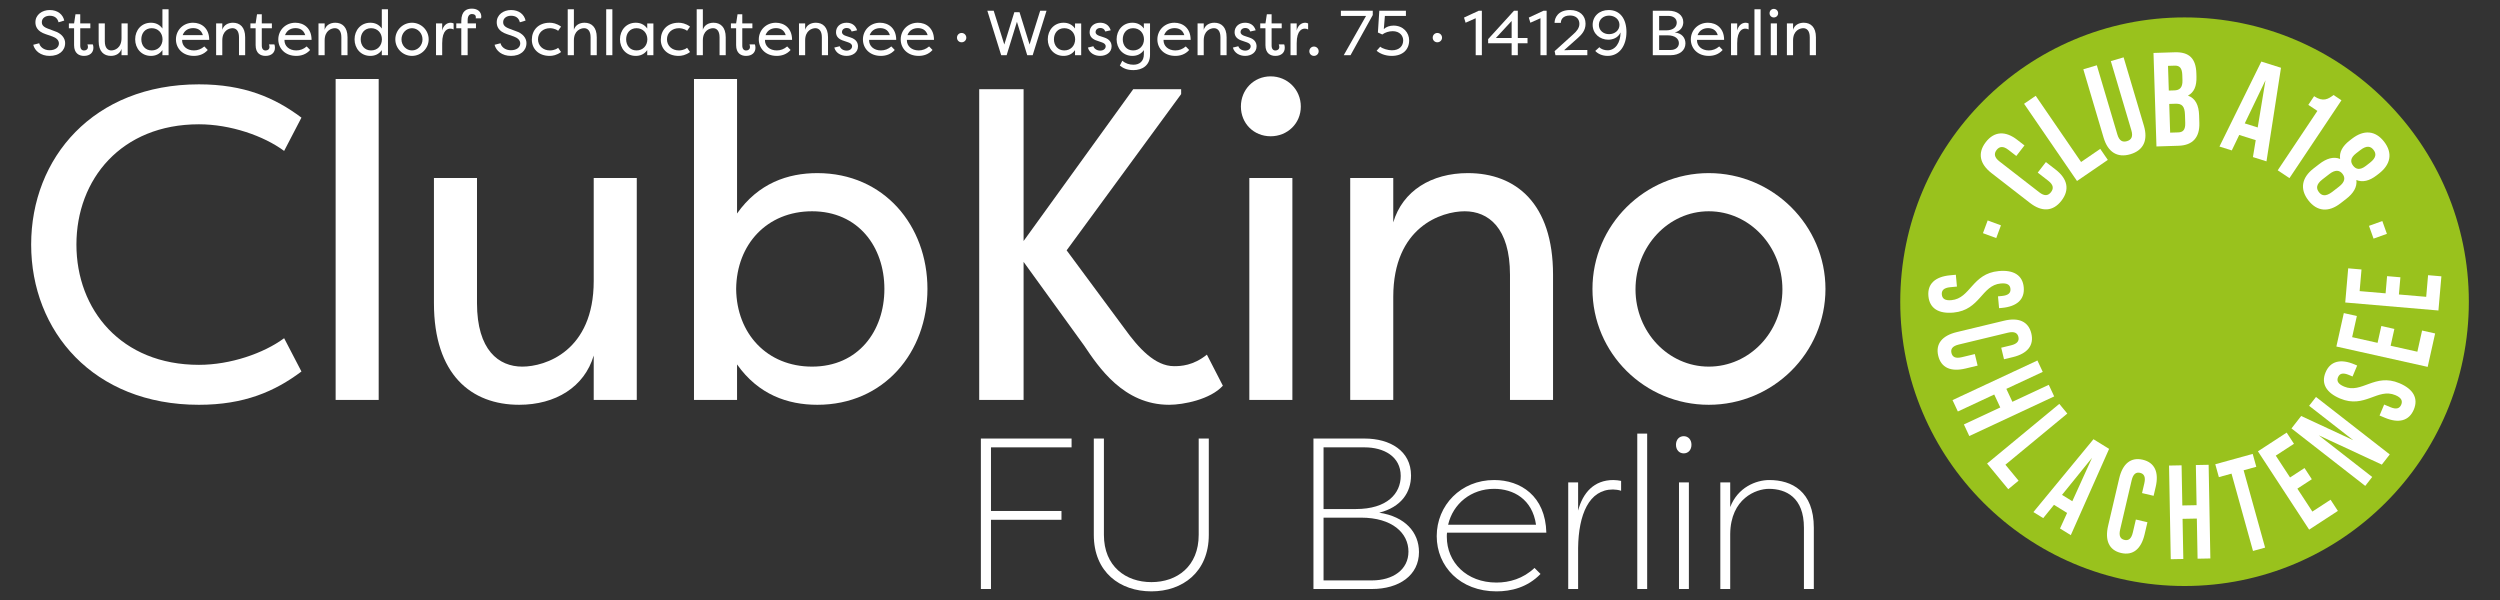
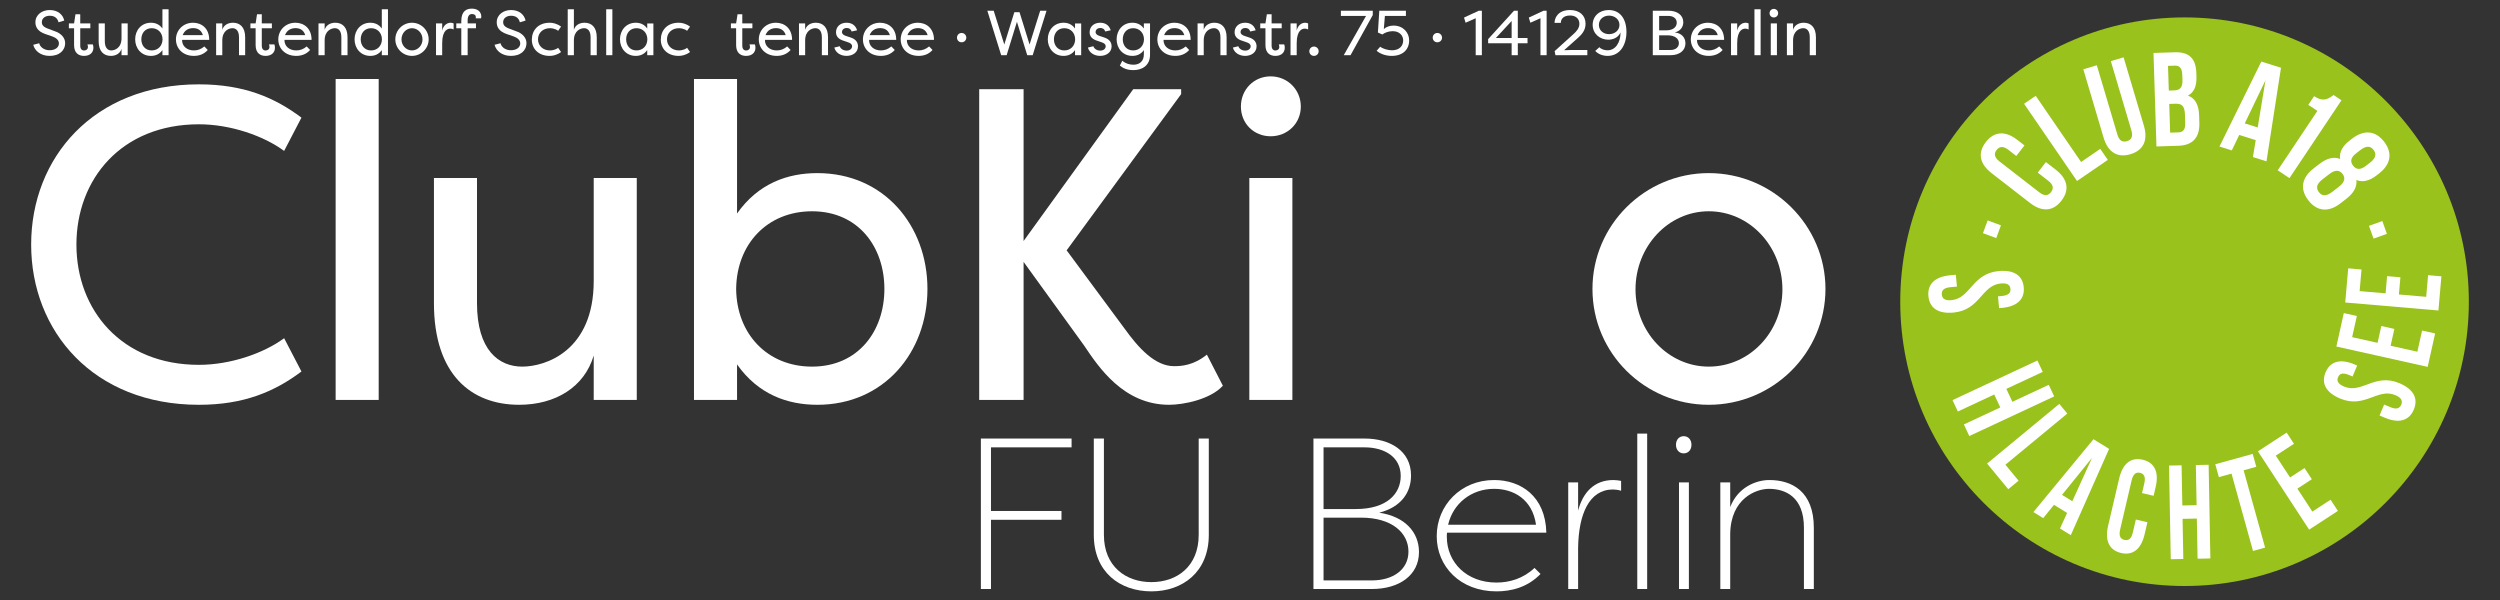
<svg xmlns="http://www.w3.org/2000/svg" version="1.1" width="600" height="144">
  <rect width="100%" height="100%" fill="#333333" stroke="none" />
  <svg version="1.1" id="Ebene_1" x="0" y="0" viewBox="0 0 708.661 170.079" style="enable-background:new 0 0 708.661 170.079;" xml:space="preserve" width="600" height="144">
    <g>
      <g>
        <g>
          <path style="fill:#FFFFFF;" d="M56.387,23.909c12.833,0,21.513,3.774,29.062,9.436l-4.907,9.436     c-5.787-4.277-15.223-7.549-24.155-7.549c-22.017,0-34.723,15.601-34.723,34.094c0,18.494,12.707,34.094,34.723,34.094     c8.933,0,18.368-3.271,24.155-7.548l4.907,9.436c-7.549,5.662-16.229,9.436-29.062,9.436c-29.942,0-47.556-20.884-47.556-45.417     S26.444,23.909,56.387,23.909z" />
          <path style="fill:#FFFFFF;" d="M107.343,113.359H95.14V22.399h12.204V113.359z" />
          <path style="fill:#FFFFFF;" d="M135.21,85.933c0,13.335,6.165,17.991,12.833,17.991c6.542,0,20.255-4.403,20.255-24.281V50.455     h12.203v62.904h-12.203v-12.581c-2.642,8.933-10.82,13.965-21.136,13.965c-13.587,0-24.155-8.555-24.155-28.81V50.455h12.204     V85.933z" />
          <path style="fill:#FFFFFF;" d="M231.696,114.743c-8.429,0-16.732-2.894-22.771-11.448v10.064h-12.203V22.399h12.203v38.12     c6.039-8.555,14.342-11.448,22.771-11.448c18.871,0,31.201,14.845,31.201,32.836S250.567,114.743,231.696,114.743z      M230.186,103.923c13.084,0,20.507-10.065,20.507-22.017S243.27,59.89,230.186,59.89c-12.707,0-21.387,9.31-21.513,22.017     C208.799,94.613,217.48,103.923,230.186,103.923z" />
          <path style="fill:#FFFFFF;" d="M321.225,25.293h13.587v1.384l-32.458,44.285l16.481,22.268c3.9,5.41,8.555,10.568,13.965,10.568     c1.887,0,5.41-0.126,9.31-3.271l4.529,8.807c-3.522,3.9-11.197,5.41-15.223,5.41c-12.958,0-20.004-10.694-24.155-16.858     l-17.11-23.652v39.126H277.57V25.293h12.581v43.026L321.225,25.293z" />
          <path style="fill:#FFFFFF;" d="M360.18,21.645c4.781,0,8.555,3.774,8.555,8.555s-3.774,8.429-8.555,8.429     s-8.429-3.648-8.429-8.429S355.399,21.645,360.18,21.645z M366.344,50.455h-12.204v62.904h12.204V50.455z" />
-           <path style="fill:#FFFFFF;" d="M428.028,77.881c0-13.336-6.165-17.991-12.833-17.991c-6.542,0-20.255,4.403-20.255,24.281v29.188     h-12.203V50.455h12.203v12.581c2.642-8.933,10.82-13.965,21.136-13.965c13.587,0,24.155,8.555,24.155,28.81v35.478h-12.203     V77.881z" />
          <path style="fill:#FFFFFF;" d="M484.368,49.071c18.242,0,33.087,14.845,33.087,32.836c0,18.116-14.845,32.836-33.087,32.836     c-18.117,0-32.962-14.594-32.962-32.836C451.406,63.79,466.251,49.071,484.368,49.071z M484.368,103.923     c11.574,0,20.884-9.813,20.884-21.891c0-12.204-9.31-22.143-20.884-22.143c-11.449,0-20.759,9.939-20.759,22.143     C463.609,94.11,472.919,103.923,484.368,103.923z" />
        </g>
        <g>
          <circle style="fill:#99C21D;" cx="619.242" cy="85.524" r="80.588" />
        </g>
        <g>
          <path style="fill:#FFFFFF;" d="M563.435,62.486l3.765,1.392l-1.338,3.611l-3.765-1.392L563.435,62.486z" />
          <path style="fill:#FFFFFF;" d="M579.942,45.939l2.785,2.157c3.353,2.6,4.023,5.695,1.618,8.798s-5.567,3.227-8.92,0.627     l-10.897-8.451c-3.353-2.6-4.023-5.693-1.618-8.796c2.405-3.103,5.567-3.227,8.92-0.627l2.036,1.579l-2.316,2.988l-2.245-1.741     c-1.498-1.161-2.555-0.968-3.335,0.037c-0.779,1.007-0.7,2.078,0.796,3.239l11.317,8.776c1.496,1.159,2.525,0.946,3.304-0.061     c0.779-1.005,0.731-2.054-0.767-3.215l-2.994-2.322L579.942,45.939z" />
          <path style="fill:#FFFFFF;" d="M573.754,29.418l3.298-2.261l12.864,18.762l5.429-3.72l2.145,3.128l-8.731,5.979L573.754,29.418z" />
          <path style="fill:#FFFFFF;" d="M594.377,18.505l5.823,19.624c0.538,1.819,1.498,2.245,2.718,1.883     c1.218-0.363,1.79-1.244,1.25-3.061l-5.821-19.626l3.621-1.074l5.748,19.371c1.208,4.069-0.053,6.974-3.814,8.092     c-3.761,1.116-6.401-0.631-7.609-4.703l-5.746-19.371L594.377,18.505z" />
          <path style="fill:#FFFFFF;" d="M622.589,20.729l0.03,0.946c0.087,2.726-0.658,4.494-2.409,5.421     c2.172,0.804,3.071,2.783,3.16,5.586l0.069,2.157c0.13,4.09-1.871,6.351-5.87,6.477l-6.288,0.199l-0.842-26.507l6.032-0.189     C620.614,14.689,622.459,16.639,622.589,20.729z M614.557,18.669l0.223,7.004l1.563-0.049c1.49-0.047,2.377-0.757,2.308-2.878     l-0.047-1.476c-0.059-1.894-0.704-2.708-2.121-2.663L614.557,18.669z M614.901,29.46l0.26,8.141l2.289-0.071     c1.344-0.043,2.05-0.71,1.987-2.679l-0.073-2.31c-0.077-2.46-0.865-3.195-2.683-3.138L614.901,29.46z" />
          <path style="fill:#FFFFFF;" d="M642.469,45.74l-3.844-1.212l0.792-4.798l-4.674-1.474l-2.109,4.384l-3.497-1.102l11.869-24.086     l5.575,1.758L642.469,45.74z M636.311,34.975l3.67,1.157l2.206-13.377L636.311,34.975z" />
          <path style="fill:#FFFFFF;" d="M655.966,27.268c2.572,1.715,4.011,0.806,5.515-0.333l2.239,1.492L648.98,50.493l-3.329-2.218     l11.244-16.834l-2.572-1.713L655.966,27.268z" />
          <path style="fill:#FFFFFF;" d="M654.334,56.789c-2.464-3.189-1.898-6.426,1.463-9.026l1.65-1.277     c2.009-1.557,4.013-2.188,5.888-1.437c-0.27-1.902,0.652-3.625,2.722-5.226l0.66-0.511c3.359-2.6,6.635-2.332,9.099,0.857     c2.464,3.191,1.898,6.428-1.461,9.028l-0.662,0.511c-2.07,1.601-3.99,2.032-5.74,1.319c0.256,2.005-0.861,3.787-2.87,5.342     l-1.65,1.277C660.074,60.246,656.798,59.98,654.334,56.789z M657.334,54.469c0.777,1.005,1.865,1.358,3.747-0.053l1.95-1.51     c1.65-1.277,1.859-2.494,0.995-3.615c-0.867-1.12-2.097-1.224-3.747,0.053l-1.951,1.508     C656.469,52.294,656.559,53.463,657.334,54.469z M667.87,43.471c-1.681,1.301-1.644,2.466-0.844,3.499     c0.777,1.007,1.916,1.364,3.596,0.065l1.169-0.905c1.89-1.463,1.8-2.634,1.025-3.639c-0.777-1.007-1.888-1.386-3.777,0.075     L667.87,43.471z" />
          <path style="fill:#FFFFFF;" d="M676.603,66.284l-3.785,1.358l-1.297-3.623l3.785-1.358L676.603,66.284z" />
        </g>
        <g>
          <path style="fill:#FFFFFF;" d="M573.657,81.433c0.321,3.448-1.932,5.448-6.158,5.845l-0.83,0.079l-0.311-3.351l1.094-0.104     c1.888-0.177,2.545-0.889,2.442-2.017c-0.106-1.126-0.883-1.705-2.768-1.526c-5.435,0.511-5.813,7.534-13.361,8.244     c-4.226,0.398-6.807-1.179-7.13-4.658c-0.323-3.481,1.926-5.512,6.154-5.91l1.622-0.152l0.311,3.351l-1.888,0.177     c-1.888,0.179-2.5,0.952-2.397,2.078c0.106,1.128,0.85,1.774,2.738,1.595c5.433-0.511,5.811-7.534,13.359-8.244     C570.76,76.442,573.338,77.987,573.657,81.433z" />
-           <path style="fill:#FFFFFF;" d="M560.584,103.637l-3.428,0.824c-4.126,0.995-6.911-0.199-7.733-3.596     c-0.822-3.398,1.11-5.728,5.236-6.722l13.414-3.231c4.128-0.995,6.913,0.199,7.735,3.596c0.822,3.398-1.11,5.728-5.238,6.722     l-2.505,0.605l-0.792-3.272l2.762-0.668c1.843-0.442,2.377-1.305,2.111-2.405c-0.268-1.1-1.135-1.624-2.977-1.181l-13.929,3.357     c-1.843,0.444-2.338,1.297-2.072,2.397c0.266,1.102,1.098,1.634,2.939,1.189l3.686-0.887L560.584,103.637z" />
          <path style="fill:#FFFFFF;" d="M554.98,116.645l-1.508-3.229l24.063-11.234l1.508,3.231l-10.315,4.814l1.713,3.67l10.315-4.812     l1.534,3.288l-24.065,11.232l-1.534-3.288l10.313-4.814l-1.711-3.672L554.98,116.645z" />
          <path style="fill:#FFFFFF;" d="M583.74,114.483l2.267,2.748l-17.544,14.5l3.73,4.524l-2.923,2.415l-6-7.272L583.74,114.483z" />
          <path style="fill:#FFFFFF;" d="M586.999,151.699l-3.057-1.888l2.007-4.414l-3.716-2.296l-3.053,3.769l-2.781-1.717l17.025-20.649     l4.433,2.736L586.999,151.699z M584.511,140.278l2.919,1.802l5.59-12.308L584.511,140.278z" />
          <path style="fill:#FFFFFF;" d="M608.72,148.037l-0.802,3.432c-0.966,4.134-3.284,6.081-6.688,5.279     c-3.406-0.8-4.619-3.578-3.653-7.713l3.14-13.436c0.966-4.134,3.284-6.083,6.69-5.281c3.404,0.802,4.617,3.58,3.651,7.715     l-0.587,2.511l-3.28-0.773l0.647-2.768c0.432-1.845-0.097-2.71-1.202-2.969c-1.102-0.26-1.961,0.278-2.391,2.123l-3.262,13.954     c-0.43,1.847,0.108,2.675,1.21,2.933c1.104,0.26,1.953-0.239,2.385-2.086l0.863-3.692L608.72,148.037z" />
          <path style="fill:#FFFFFF;" d="M618.893,158.453l-3.56,0.069l-0.487-26.55l3.558-0.069l0.209,11.378l4.043-0.079l-0.209-11.378     l3.623-0.071l0.489,26.549l-3.623,0.071l-0.209-11.378l-4.045,0.079L618.893,158.453z" />
          <path style="fill:#FFFFFF;" d="M627.953,131.597l10.611-2.933l1.015,3.653l-3.59,0.992l6.089,21.92l-3.432,0.948l-6.089-21.92     l-3.588,0.992L627.953,131.597z" />
          <path style="fill:#FFFFFF;" d="M649.15,135.342l4.098-2.671l2.074,3.17l-4.098,2.673l4.25,6.501l5.159-3.363l2.074,3.172     l-8.145,5.307l-14.518-22.198l8.143-5.309l2.074,3.172l-5.157,3.361L649.15,135.342z" />
-           <path style="fill:#FFFFFF;" d="M657.289,123.404l15.145,11.802l-1.971,2.531l-20.911-16.294l2.748-3.527l14.768,6.864     l-12.519-9.752l1.953-2.505l20.911,16.294l-2.251,2.888L657.289,123.404z" />
          <path style="fill:#FFFFFF;" d="M659.221,105.541c1.344-3.197,4.272-3.899,8.185-2.251l0.769,0.325l-1.305,3.107l-1.015-0.428     c-1.747-0.735-2.663-0.416-3.101,0.629c-0.44,1.045-0.026,1.922,1.721,2.657c5.031,2.119,8.675-3.905,15.665-0.962     c3.915,1.648,5.448,4.262,4.092,7.489c-1.356,3.225-4.297,3.956-8.21,2.308l-1.504-0.631l1.307-3.107l1.748,0.735     c1.747,0.737,2.653,0.345,3.091-0.7c0.44-1.047,0.087-1.969-1.66-2.703c-5.033-2.119-8.677,3.905-15.667,0.962     C659.424,111.321,657.878,108.738,659.221,105.541z" />
          <path style="fill:#FFFFFF;" d="M673.958,97.183l1.062-4.77l3.698,0.826l-1.061,4.77l7.579,1.689l1.338-6.002l3.698,0.826     l-2.111,9.476l-25.884-5.772l2.111-9.476l3.698,0.824l-1.338,6.002L673.958,97.183z" />
          <path style="fill:#FFFFFF;" d="M676.234,83.15l0.42-4.875l3.775,0.323l-0.422,4.875l7.737,0.664l0.53-6.134l3.775,0.323     l-0.838,9.685l-26.418-2.265l0.838-9.685l3.773,0.325l-0.53,6.134L676.234,83.15z" />
        </g>
        <g>
          <path style="fill:#FFFFFF;" d="M278.042,166.961v-42.65h25.712v2.498h-22.848v18.035h19.984v2.498h-19.984v19.619H278.042z" />
          <path style="fill:#FFFFFF;" d="M342.652,124.312v27.296c0,10.602-7.494,16.024-16.268,16.024     c-8.896,0-16.329-5.423-16.329-16.024v-27.296h2.864v27.296c0,8.957,6.215,13.404,13.465,13.404s13.404-4.448,13.404-13.404     v-27.296H342.652z" />
          <path style="fill:#FFFFFF;" d="M390.96,145.332c7.373,1.097,11.272,5.605,11.272,11.15c0,6.58-5.605,10.479-13.343,10.479     h-16.573v-42.65h14.501c7.189,0,13.161,3.473,13.161,10.48C399.978,139.605,397.175,143.748,390.96,145.332z M384.319,144.296     c8.957,0,12.734-4.448,12.734-9.383c0-5.544-4.813-8.104-10.236-8.104H375.18v17.486H384.319z M375.18,146.733v17.791h13.709     c5.971,0,10.357-3.046,10.357-8.165c0-5.24-4.569-9.626-13.465-9.626H375.18z" />
          <path style="fill:#FFFFFF;" d="M436.688,162.696c-3.717,3.839-8.348,4.936-12.491,4.936c-10.297,0-16.938-7.068-16.938-15.659     c0-8.713,6.824-15.902,16.268-15.902c7.494,0,14.562,4.509,14.806,14.927h-28.149c-0.061,0.366-0.061,0.731-0.061,1.158     c0,7.189,5.544,12.978,14.074,12.978c3.656,0,7.555-1.097,10.785-4.144C435.531,161.6,436.14,162.087,436.688,162.696z      M410.489,148.744h24.919c-1.036-7.25-6.397-10.175-11.881-10.175C417.069,138.569,411.891,142.712,410.489,148.744z" />
          <path style="fill:#FFFFFF;" d="M447.34,144.723c1.34-5.057,4.509-8.652,9.992-8.652c0.731,0,1.584,0.122,2.193,0.244v2.803     c-0.67-0.244-1.706-0.366-2.315-0.366c-6.763,0-9.749,7.068-9.871,16.573v11.637h-2.803v-30.221h2.803V144.723z" />
          <path style="fill:#FFFFFF;" d="M466.913,166.961h-2.803V122.91h2.803V166.961z" />
          <path style="fill:#FFFFFF;" d="M477.276,123.642c1.279,0,2.193,0.975,2.193,2.437s-0.914,2.437-2.193,2.437     c-1.28,0-2.194-0.975-2.194-2.437S475.996,123.642,477.276,123.642z M478.738,166.961h-2.803v-30.221h2.803V166.961z" />
          <path style="fill:#FFFFFF;" d="M511.351,149.597c0-8.652-5.118-11.028-9.931-11.028c-3.595,0-10.845,2.681-10.967,12.795v15.598     h-2.803v-30.221h2.803v7.007c2.132-5.605,7.312-7.677,11.089-7.677c6.337,0,12.612,3.168,12.612,13.526v17.365h-2.803V149.597z" />
        </g>
      </g>
      <g>
        <path style="fill:#FFFFFF;" d="M11.118,12.259c0.216,1.044,1.351,1.981,2.917,1.981c1.656,0,2.665-0.829,2.665-1.927    c0-0.99-0.828-1.603-1.854-1.98l-1.891-0.648c-2.484-0.81-2.917-2.269-2.917-3.367c0-2.161,1.908-3.475,4.051-3.475    c2.251,0,3.745,1.242,4.124,2.989l-1.621,0.486c-0.306-1.261-1.206-1.854-2.503-1.854c-1.206,0-2.232,0.666-2.232,1.818    c0,0.54,0.162,1.242,1.639,1.801l1.908,0.72c2.071,0.648,3.061,2.053,3.061,3.385c0,2.233-1.765,3.655-4.393,3.655    c-2.521,0-4.213-1.405-4.646-3.151L11.118,12.259z" />
        <path style="fill:#FFFFFF;" d="M22.746,12.926c0,0.99,0.486,1.386,1.081,1.386c0.558,0,1.098-0.324,1.098-0.99    c0-0.126-0.018-0.468-0.144-0.738c0.522,0,1.008,0,1.53,0c0.162,0.36,0.162,0.973,0.162,0.973c0,1.278-0.918,2.287-2.665,2.287    c-1.422,0-2.809-0.738-2.809-3.043V8.01h-1.476V6.642h1.476l0.396-2.593h1.35v2.593h2.863V8.01h-2.863V12.926z" />
        <path style="fill:#FFFFFF;" d="M29.711,11.719c0,1.909,0.882,2.575,1.837,2.575c0.936,0,2.898-0.63,2.898-3.475V6.642h1.747v9.002    h-1.747v-1.8c-0.378,1.278-1.548,1.999-3.025,1.999c-1.944,0-3.457-1.225-3.457-4.124V6.642h1.747V11.719z" />
        <path style="fill:#FFFFFF;" d="M42.78,6.444c1.207,0,2.395,0.414,3.259,1.639V2.627h1.747v13.018h-1.747v-1.44    c-0.864,1.224-2.052,1.639-3.259,1.639c-2.701,0-4.465-2.125-4.465-4.7S40.079,6.444,42.78,6.444z M42.996,7.992    c-1.873,0-2.935,1.44-2.935,3.151s1.062,3.151,2.935,3.151c1.819,0,3.061-1.332,3.079-3.151    C46.057,9.325,44.815,7.992,42.996,7.992z" />
        <path style="fill:#FFFFFF;" d="M58.892,14.168c-1.152,1.296-2.611,1.675-3.943,1.675c-3.133,0-5.078-2.107-5.078-4.664    c0-2.629,2.053-4.735,4.843-4.735c2.377,0,4.592,1.53,4.592,4.861h-7.688c-0.054,1.747,1.351,2.989,3.349,2.989    c1.08,0,2.052-0.36,2.953-1.134L58.892,14.168z M51.78,9.955h5.726c-0.486-1.638-1.765-1.98-2.755-1.98    C53.688,7.974,52.374,8.388,51.78,9.955z" />
        <path style="fill:#FFFFFF;" d="M67.746,10.567c0-1.908-0.882-2.575-1.836-2.575c-0.936,0-2.899,0.63-2.899,3.475v4.177h-1.747    V6.642h1.747v1.8c0.378-1.278,1.549-1.999,3.025-1.999c1.945,0,3.457,1.224,3.457,4.123v5.078h-1.747V10.567z" />
        <path style="fill:#FFFFFF;" d="M74.207,12.926c0,0.99,0.486,1.386,1.081,1.386c0.558,0,1.098-0.324,1.098-0.99    c0-0.126-0.018-0.468-0.144-0.738c0.522,0,1.008,0,1.53,0c0.162,0.36,0.162,0.973,0.162,0.973c0,1.278-0.918,2.287-2.665,2.287    c-1.422,0-2.809-0.738-2.809-3.043V8.01h-1.476V6.642h1.476l0.396-2.593h1.35v2.593h2.863V8.01h-2.863V12.926z" />
        <path style="fill:#FFFFFF;" d="M87.907,14.168c-1.152,1.296-2.61,1.675-3.943,1.675c-3.133,0-5.078-2.107-5.078-4.664    c0-2.629,2.053-4.735,4.844-4.735c2.376,0,4.591,1.53,4.591,4.861h-7.688c-0.054,1.747,1.351,2.989,3.349,2.989    c1.08,0,2.053-0.36,2.953-1.134L87.907,14.168z M80.795,9.955h5.726c-0.486-1.638-1.765-1.98-2.755-1.98    C82.704,7.974,81.389,8.388,80.795,9.955z" />
        <path style="fill:#FFFFFF;" d="M96.762,10.567c0-1.908-0.882-2.575-1.836-2.575c-0.936,0-2.899,0.63-2.899,3.475v4.177H90.28    V6.642h1.747v1.8c0.378-1.278,1.549-1.999,3.025-1.999c1.945,0,3.457,1.224,3.457,4.123v5.078h-1.747V10.567z" />
        <path style="fill:#FFFFFF;" d="M104.969,6.444c1.206,0,2.395,0.414,3.259,1.639V2.627h1.747v13.018h-1.747v-1.44    c-0.864,1.224-2.053,1.639-3.259,1.639c-2.701,0-4.465-2.125-4.465-4.7S102.268,6.444,104.969,6.444z M105.185,7.992    c-1.873,0-2.935,1.44-2.935,3.151s1.062,3.151,2.935,3.151c1.819,0,3.061-1.332,3.079-3.151    C108.246,9.325,107.004,7.992,105.185,7.992z" />
        <path style="fill:#FFFFFF;" d="M116.777,6.444c2.611,0,4.736,2.125,4.736,4.699c0,2.593-2.125,4.7-4.736,4.7    c-2.593,0-4.717-2.089-4.717-4.7C112.06,8.55,114.184,6.444,116.777,6.444z M116.777,14.294c1.657,0,2.989-1.404,2.989-3.133    c0-1.747-1.333-3.169-2.989-3.169c-1.638,0-2.971,1.422-2.971,3.169C113.807,12.89,115.139,14.294,116.777,14.294z" />
        <path style="fill:#FFFFFF;" d="M125.344,8.676c0.306-1.422,1.296-2.232,2.413-2.232c0.324,0,0.576,0.09,0.828,0.198v1.71    c-0.288-0.162-0.63-0.234-0.955-0.234c-0.594,0-2.287,0.288-2.287,4.124v3.403h-1.747V6.642h1.747V8.676z" />
        <path style="fill:#FFFFFF;" d="M132.562,6.642h2.359V8.01h-2.359v7.634h-1.801V8.01h-1.422V6.642h1.422V5.958    c0-2.899,1.567-3.511,2.989-3.511c1.747,0,2.683,0.99,2.683,2.269c0,0,0,0.234-0.09,0.486h-1.495    c0.018-0.126,0.036-0.18,0.036-0.306c0-0.72-0.558-0.918-1.116-0.918c-0.594,0-1.207,0.396-1.207,1.747V6.642z" />
        <path style="fill:#FFFFFF;" d="M141.886,12.259c0.216,1.044,1.351,1.981,2.917,1.981c1.656,0,2.665-0.829,2.665-1.927    c0-0.99-0.828-1.603-1.854-1.98l-1.891-0.648c-2.484-0.81-2.917-2.269-2.917-3.367c0-2.161,1.908-3.475,4.051-3.475    c2.251,0,3.745,1.242,4.124,2.989l-1.621,0.486c-0.306-1.261-1.206-1.854-2.503-1.854c-1.206,0-2.232,0.666-2.232,1.818    c0,0.54,0.162,1.242,1.639,1.801l1.908,0.72c2.071,0.648,3.061,2.053,3.061,3.385c0,2.233-1.765,3.655-4.393,3.655    c-2.521,0-4.213-1.405-4.646-3.151L141.886,12.259z" />
        <path style="fill:#FFFFFF;" d="M155.819,6.444c0.81,0,2.017,0.198,3.223,1.098l-0.828,1.188c-0.954-0.72-2.088-0.738-2.323-0.738    c-1.944,0-3.385,1.296-3.385,3.151s1.44,3.151,3.385,3.151c0.234,0,1.369-0.018,2.323-0.738l0.828,1.188    c-1.206,0.9-2.413,1.099-3.223,1.099c-3.187,0-5.06-2.035-5.06-4.591C150.759,8.605,152.542,6.444,155.819,6.444z" />
        <path style="fill:#FFFFFF;" d="M167.411,10.567c0-1.908-0.882-2.575-1.836-2.575c-0.936,0-2.899,0.63-2.899,3.475v4.177h-1.747    V2.627h1.747v5.816c0.378-1.278,1.548-1.999,3.025-1.999c1.945,0,3.457,1.224,3.457,4.123v5.078h-1.747V10.567z" />
        <path style="fill:#FFFFFF;" d="M173.584,15.645h-1.747V2.627h1.747V15.645z" />
        <path style="fill:#FFFFFF;" d="M180.208,6.444c1.207,0,2.395,0.414,3.259,1.639v-1.44h1.747v9.002h-1.747v-1.44    c-0.864,1.224-2.052,1.639-3.259,1.639c-2.701,0-4.465-2.125-4.465-4.7S177.508,6.444,180.208,6.444z M180.424,7.992    c-1.872,0-2.935,1.44-2.935,3.151s1.063,3.151,2.935,3.151c1.819,0,3.061-1.332,3.079-3.151    C183.485,9.325,182.243,7.992,180.424,7.992z" />
        <path style="fill:#FFFFFF;" d="M192.376,6.444c0.81,0,2.017,0.198,3.223,1.098l-0.828,1.188c-0.954-0.72-2.088-0.738-2.323-0.738    c-1.944,0-3.385,1.296-3.385,3.151s1.44,3.151,3.385,3.151c0.234,0,1.369-0.018,2.323-0.738l0.828,1.188    c-1.206,0.9-2.413,1.099-3.223,1.099c-3.187,0-5.06-2.035-5.06-4.591C187.317,8.605,189.1,6.444,192.376,6.444z" />
-         <path style="fill:#FFFFFF;" d="M203.969,10.567c0-1.908-0.882-2.575-1.836-2.575c-0.936,0-2.899,0.63-2.899,3.475v4.177h-1.747    V2.627h1.747v5.816c0.378-1.278,1.548-1.999,3.025-1.999c1.945,0,3.457,1.224,3.457,4.123v5.078h-1.747V10.567z" />
        <path style="fill:#FFFFFF;" d="M210.412,12.926c0,0.99,0.486,1.386,1.081,1.386c0.558,0,1.098-0.324,1.098-0.99    c0-0.126-0.018-0.468-0.144-0.738c0.522,0,1.008,0,1.531,0c0.162,0.36,0.162,0.973,0.162,0.973c0,1.278-0.918,2.287-2.665,2.287    c-1.422,0-2.809-0.738-2.809-3.043V8.01h-1.476V6.642h1.476l0.396-2.593h1.35v2.593h2.863V8.01h-2.863V12.926z" />
        <path style="fill:#FFFFFF;" d="M224.112,14.168c-1.152,1.296-2.611,1.675-3.943,1.675c-3.133,0-5.078-2.107-5.078-4.664    c0-2.629,2.053-4.735,4.843-4.735c2.377,0,4.592,1.53,4.592,4.861h-7.688c-0.054,1.747,1.351,2.989,3.349,2.989    c1.08,0,2.052-0.36,2.953-1.134L224.112,14.168z M216.999,9.955h5.726c-0.486-1.638-1.765-1.98-2.755-1.98    C218.908,7.974,217.594,8.388,216.999,9.955z" />
        <path style="fill:#FFFFFF;" d="M232.966,10.567c0-1.908-0.882-2.575-1.836-2.575c-0.936,0-2.899,0.63-2.899,3.475v4.177h-1.747    V6.642h1.747v1.8c0.378-1.278,1.549-1.999,3.025-1.999c1.945,0,3.457,1.224,3.457,4.123v5.078h-1.747V10.567z" />
        <path style="fill:#FFFFFF;" d="M241.408,8.929c-0.288-0.811-0.846-0.991-1.404-0.991c-0.81,0-1.333,0.504-1.333,1.152    c0,0.594,0.541,0.9,1.081,1.081l1.296,0.432c1.71,0.522,2.161,1.584,2.161,2.539c0,1.71-1.495,2.701-3.241,2.701    c-1.584,0-3.061-0.811-3.475-2.359l1.549-0.378c0.216,0.72,1.026,1.242,1.944,1.242c0.9,0,1.548-0.522,1.548-1.225    c0-0.612-0.504-0.918-1.134-1.134l-1.206-0.414c-1.44-0.432-2.215-1.206-2.215-2.449c0-1.53,1.188-2.683,2.971-2.683    c1.261,0,2.503,0.522,3.007,2.143L241.408,8.929z" />
        <path style="fill:#FFFFFF;" d="M253.631,14.168c-1.152,1.296-2.611,1.675-3.943,1.675c-3.133,0-5.078-2.107-5.078-4.664    c0-2.629,2.053-4.735,4.843-4.735c2.377,0,4.592,1.53,4.592,4.861h-7.688c-0.054,1.747,1.351,2.989,3.349,2.989    c1.08,0,2.052-0.36,2.953-1.134L253.631,14.168z M246.519,9.955h5.726c-0.486-1.638-1.765-1.98-2.755-1.98    C248.428,7.974,247.113,8.388,246.519,9.955z" />
        <path style="fill:#FFFFFF;" d="M264.34,14.168c-1.152,1.296-2.61,1.675-3.943,1.675c-3.133,0-5.078-2.107-5.078-4.664    c0-2.629,2.053-4.735,4.844-4.735c2.376,0,4.591,1.53,4.591,4.861h-7.688c-0.054,1.747,1.351,2.989,3.349,2.989    c1.08,0,2.053-0.36,2.953-1.134L264.34,14.168z M257.228,9.955h5.726c-0.486-1.638-1.765-1.98-2.755-1.98    C259.137,7.974,257.823,8.388,257.228,9.955z" />
        <path style="fill:#FFFFFF;" d="M272.582,9.343c0.738,0,1.332,0.594,1.332,1.333c0,0.738-0.594,1.314-1.332,1.314    s-1.314-0.576-1.314-1.314C271.268,9.937,271.844,9.343,272.582,9.343z" />
        <path style="fill:#FFFFFF;" d="M291.845,12.62l3.007-9.579h1.801l-3.925,12.604h-1.548l-2.917-9.471l-2.917,9.471h-1.548    l-3.925-12.604h1.801l3.007,9.579l2.845-9.165H289L291.845,12.62z" />
        <path style="fill:#FFFFFF;" d="M301.473,6.444c1.207,0,2.395,0.414,3.259,1.639v-1.44h1.747v9.002h-1.747v-1.44    c-0.864,1.224-2.052,1.639-3.259,1.639c-2.701,0-4.465-2.125-4.465-4.7S298.772,6.444,301.473,6.444z M301.689,7.992    c-1.873,0-2.935,1.44-2.935,3.151s1.062,3.151,2.935,3.151c1.818,0,3.061-1.332,3.079-3.151    C304.749,9.325,303.507,7.992,301.689,7.992z" />
        <path style="fill:#FFFFFF;" d="M313.298,8.929c-0.288-0.811-0.846-0.991-1.404-0.991c-0.81,0-1.333,0.504-1.333,1.152    c0,0.594,0.541,0.9,1.081,1.081l1.296,0.432c1.71,0.522,2.161,1.584,2.161,2.539c0,1.71-1.495,2.701-3.241,2.701    c-1.584,0-3.061-0.811-3.475-2.359l1.549-0.378c0.216,0.72,1.026,1.242,1.944,1.242c0.9,0,1.548-0.522,1.548-1.225    c0-0.612-0.504-0.918-1.134-1.134l-1.206-0.414c-1.44-0.432-2.215-1.206-2.215-2.449c0-1.53,1.188-2.683,2.971-2.683    c1.261,0,2.503,0.522,3.007,2.143L313.298,8.929z" />
        <path style="fill:#FFFFFF;" d="M325.99,15.573c0,2.989-2.232,4.303-4.699,4.303c-1.909,0-2.989-0.594-3.853-1.296l0.702-1.369    c0.9,0.792,1.999,1.134,3.151,1.134c1.747,0,2.953-1.008,2.953-2.935v-1.207c-0.864,1.224-2.052,1.639-3.259,1.639    c-2.701,0-4.465-2.125-4.465-4.7s1.765-4.699,4.465-4.699c1.207,0,2.395,0.414,3.259,1.639v-1.44h1.747V15.573z M321.201,7.992    c-1.873,0-2.935,1.44-2.935,3.151s1.062,3.151,2.935,3.151c1.818,0,3.061-1.332,3.079-3.151    C324.261,9.325,323.019,7.992,321.201,7.992z" />
        <path style="fill:#FFFFFF;" d="M337.095,14.168c-1.152,1.296-2.61,1.675-3.943,1.675c-3.133,0-5.078-2.107-5.078-4.664    c0-2.629,2.053-4.735,4.844-4.735c2.376,0,4.591,1.53,4.591,4.861h-7.688c-0.054,1.747,1.351,2.989,3.349,2.989    c1.08,0,2.053-0.36,2.953-1.134L337.095,14.168z M329.983,9.955h5.726c-0.486-1.638-1.765-1.98-2.755-1.98    C331.892,7.974,330.578,8.388,329.983,9.955z" />
        <path style="fill:#FFFFFF;" d="M345.95,10.567c0-1.908-0.882-2.575-1.836-2.575c-0.936,0-2.899,0.63-2.899,3.475v4.177h-1.747    V6.642h1.747v1.8c0.378-1.278,1.548-1.999,3.025-1.999c1.945,0,3.457,1.224,3.457,4.123v5.078h-1.747V10.567z" />
        <path style="fill:#FFFFFF;" d="M354.392,8.929c-0.288-0.811-0.846-0.991-1.404-0.991c-0.81,0-1.333,0.504-1.333,1.152    c0,0.594,0.54,0.9,1.081,1.081l1.296,0.432c1.71,0.522,2.161,1.584,2.161,2.539c0,1.71-1.495,2.701-3.241,2.701    c-1.584,0-3.061-0.811-3.475-2.359l1.549-0.378c0.216,0.72,1.026,1.242,1.944,1.242c0.9,0,1.548-0.522,1.548-1.225    c0-0.612-0.504-0.918-1.134-1.134l-1.206-0.414c-1.44-0.432-2.215-1.206-2.215-2.449c0-1.53,1.188-2.683,2.971-2.683    c1.261,0,2.503,0.522,3.007,2.143L354.392,8.929z" />
        <path style="fill:#FFFFFF;" d="M360.457,12.926c0,0.99,0.486,1.386,1.081,1.386c0.558,0,1.098-0.324,1.098-0.99    c0-0.126-0.018-0.468-0.144-0.738c0.522,0,1.008,0,1.53,0c0.162,0.36,0.162,0.973,0.162,0.973c0,1.278-0.918,2.287-2.665,2.287    c-1.422,0-2.809-0.738-2.809-3.043V8.01h-1.476V6.642h1.476l0.396-2.593h1.35v2.593h2.863V8.01h-2.863V12.926z" />
        <path style="fill:#FFFFFF;" d="M367.566,8.676c0.306-1.422,1.296-2.232,2.413-2.232c0.324,0,0.576,0.09,0.829,0.198v1.71    c-0.288-0.162-0.63-0.234-0.955-0.234c-0.594,0-2.287,0.288-2.287,4.124v3.403h-1.747V6.642h1.747V8.676z" />
        <path style="fill:#FFFFFF;" d="M372.462,13.196c0.738,0,1.333,0.594,1.333,1.333s-0.594,1.314-1.333,1.314    s-1.314-0.576-1.314-1.314S371.724,13.196,372.462,13.196z" />
        <path style="fill:#FFFFFF;" d="M380.093,3.041h9.039v1.225l-6.302,11.379h-1.926l6.32-11.127h-7.13V3.041z" />
        <path style="fill:#FFFFFF;" d="M391.254,13.232c0.576,0.558,2.232,1.026,3.277,1.026c2.233,0,3.223-1.296,3.223-2.827    c0-1.26-0.955-2.593-2.971-2.593c-1.044,0-2.143,0.342-2.953,0.937l-1.243-0.558l0.396-6.176h7.544v1.477h-5.959l-0.306,3.727    c0.666-0.648,1.692-0.99,2.755-0.99c2.772,0,4.429,2.017,4.429,4.177c0,2.593-1.765,4.412-4.952,4.412    c-1.873,0-3.439-0.703-4.267-1.458L391.254,13.232z" />
        <path style="fill:#FFFFFF;" d="M407.436,9.343c0.738,0,1.332,0.594,1.332,1.333c0,0.738-0.594,1.314-1.332,1.314    s-1.314-0.576-1.314-1.314C406.121,9.937,406.698,9.343,407.436,9.343z" />
        <path style="fill:#FFFFFF;" d="M414.995,4.985l4.177-1.945h0.882v12.604h-1.747V5.166l-2.863,1.278L414.995,4.985z" />
        <path style="fill:#FFFFFF;" d="M421.835,12.259v-1.17l7.328-8.049h1.081v7.725h2.755v1.494h-2.755v3.385h-1.747v-3.385H421.835z     M428.497,10.765V5.94l-4.465,4.826H428.497z" />
        <path style="fill:#FFFFFF;" d="M433.355,4.985l4.177-1.945h0.882v12.604h-1.747V5.166l-2.863,1.278L433.355,4.985z" />
        <path style="fill:#FFFFFF;" d="M443.435,14.24c0.612-0.054,2.628-0.072,2.845-0.072h3.673v1.477h-9.039l-0.234-1.152l5.239-4.735    c0.973-0.846,1.783-1.801,1.783-2.989c0-1.495-1.063-2.377-2.647-2.377c-2.106,0-2.611,1.242-2.611,2.089h-1.782    c0-1.405,0.972-3.637,4.393-3.637c2.683,0,4.394,1.512,4.394,3.889c0,1.927-1.116,3.097-2.305,4.141l-3.709,3.295V14.24z" />
        <path style="fill:#FFFFFF;" d="M455.892,11.252c-2.341,0-4.429-1.657-4.429-4.213c0-2.431,1.873-4.195,4.555-4.195    c3.205,0,5.023,2.502,5.023,6.212c0,3.763-1.89,6.788-5.33,6.788c-1.566,0-2.827-0.63-3.511-1.405l1.17-1.062    c0.486,0.576,1.458,0.882,2.323,0.882c2.178,0,3.673-2.125,3.673-5.06C458.664,10.765,457.098,11.252,455.892,11.252z     M456.108,4.427c-1.584,0-2.881,1.044-2.881,2.629s1.296,2.628,2.881,2.628s2.953-1.044,2.953-2.628S457.692,4.427,456.108,4.427z    " />
        <path style="fill:#FFFFFF;" d="M474.739,9.199c2.017,0.198,3.024,1.53,3.024,3.097c0,2.017-1.692,3.349-4.195,3.349h-5.06V3.041    h4.483c2.395,0,4.159,1.225,4.159,3.241C477.151,7.596,476.395,8.785,474.739,9.199z M472.272,8.605    c2.196,0,3.025-1.098,3.025-2.197c0-1.242-1.081-1.891-2.305-1.891h-2.683v4.087H472.272z M470.309,10.009v4.159h3.259    c1.35,0,2.34-0.756,2.34-1.926c0-1.152-0.954-2.233-3.259-2.233H470.309z" />
        <path style="fill:#FFFFFF;" d="M488.311,14.168c-1.152,1.296-2.611,1.675-3.943,1.675c-3.133,0-5.078-2.107-5.078-4.664    c0-2.629,2.053-4.735,4.843-4.735c2.377,0,4.592,1.53,4.592,4.861h-7.688c-0.054,1.747,1.351,2.989,3.349,2.989    c1.08,0,2.052-0.36,2.953-1.134L488.311,14.168z M481.199,9.955h5.726c-0.486-1.638-1.765-1.98-2.755-1.98    C483.107,7.974,481.793,8.388,481.199,9.955z" />
        <path style="fill:#FFFFFF;" d="M492.43,8.676c0.306-1.422,1.296-2.232,2.413-2.232c0.324,0,0.576,0.09,0.828,0.198v1.71    c-0.288-0.162-0.63-0.234-0.955-0.234c-0.594,0-2.287,0.288-2.287,4.124v3.403h-1.747V6.642h1.747V8.676z" />
        <path style="fill:#FFFFFF;" d="M499.072,15.645h-1.747V2.627h1.747V15.645z" />
        <path style="fill:#FFFFFF;" d="M502.816,2.519c0.684,0,1.225,0.54,1.225,1.225c0,0.684-0.541,1.206-1.225,1.206    s-1.207-0.522-1.207-1.206C501.609,3.059,502.132,2.519,502.816,2.519z M503.698,6.642h-1.747v9.002h1.747V6.642z" />
        <path style="fill:#FFFFFF;" d="M513.005,10.567c0-1.908-0.882-2.575-1.836-2.575c-0.936,0-2.899,0.63-2.899,3.475v4.177h-1.747    V6.642h1.747v1.8c0.378-1.278,1.549-1.999,3.025-1.999c1.945,0,3.457,1.224,3.457,4.123v5.078h-1.747V10.567z" />
      </g>
    </g>
  </svg>
</svg>